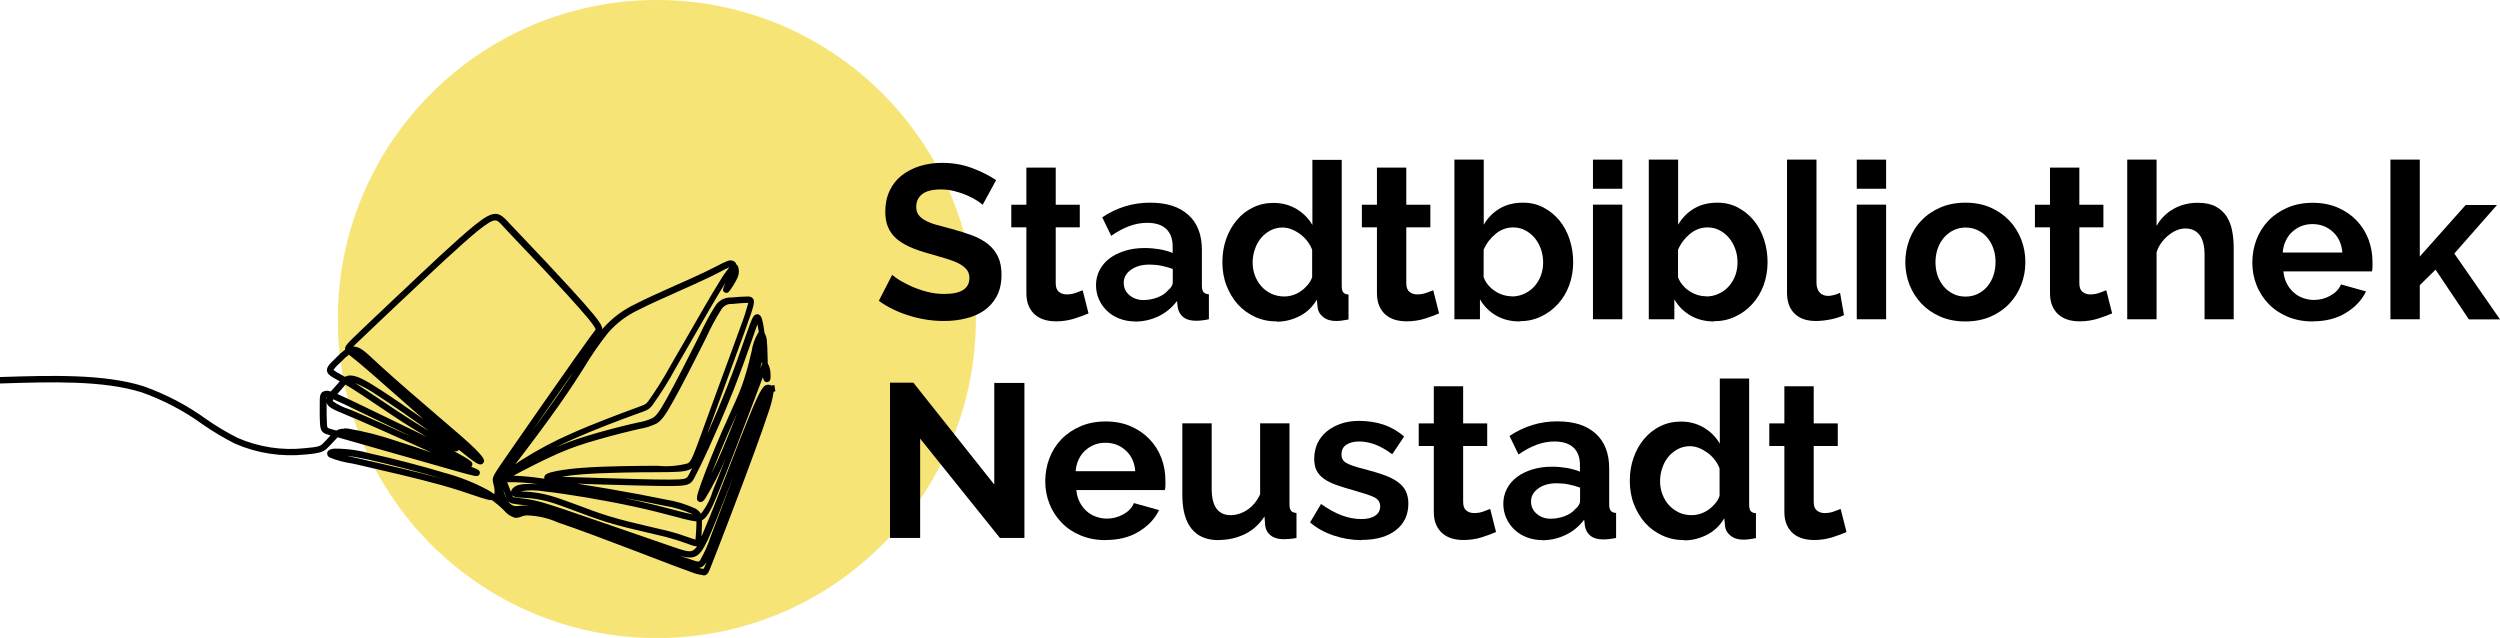
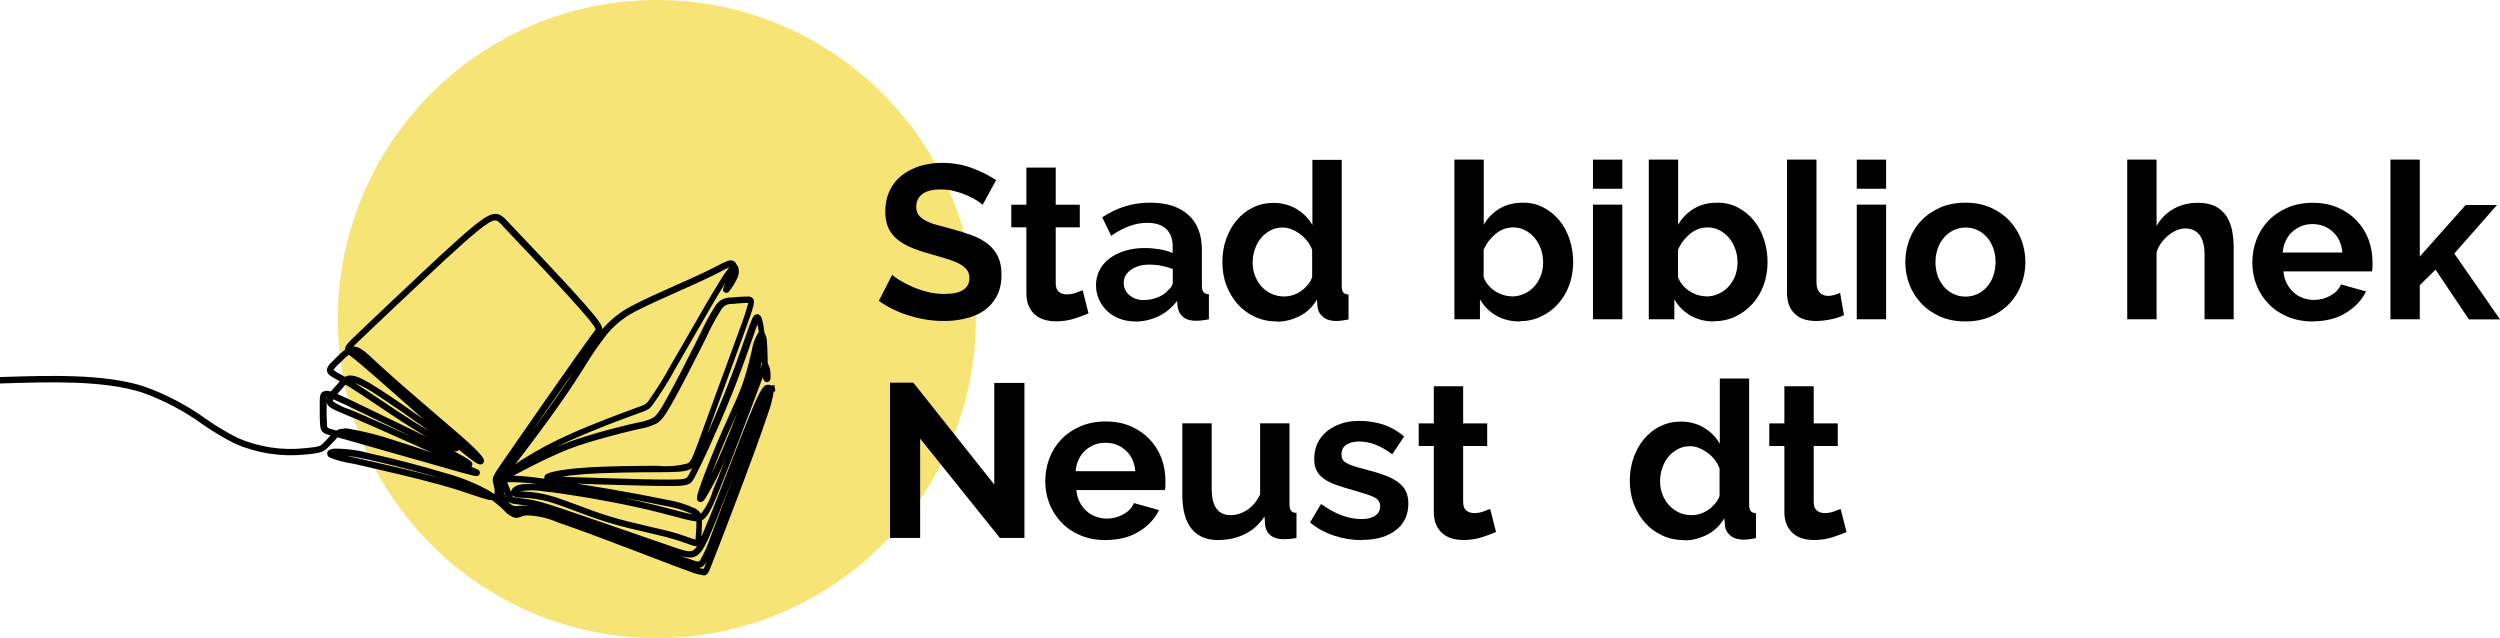
<svg xmlns="http://www.w3.org/2000/svg" id="Ebene_1" viewBox="0 0 217.22 55.43">
  <defs>
    <style>.cls-1,.cls-2{stroke-width:0px;}.cls-3{isolation:isolate;}.cls-2{fill:#f7e476;}</style>
  </defs>
  <g id="Gruppe_1185">
    <circle id="Ellipse_1" class="cls-2" cx="57.07" cy="27.72" r="27.72" />
    <g id="Gruppe_862">
      <path id="Pfad_1875" class="cls-1" d="m61.13,49.98c-.39-.04-.78-.15-1.15-.3-.71-.25-1.84-.68-3.56-1.34l-.96-.37c-2.63-1-5.29-2.01-6.97-2.57-.87-.39-1.81-.6-2.77-.62-.16.02-.31.06-.46.12-.16.07-.34.1-.52.09-.37-.11-.7-.34-.95-.64l-.07-.07c-.3-.3-.63-.57-.97-.82-.17,0-.33-.03-.49-.08-.3-.07-.66-.2-1.17-.37-.67-.23-1.59-.54-2.85-.89-2.01-.56-4.88-1.22-7.15-1.74l-.46-.1c-.68-.1-1.35-.27-1.99-.53-.16-.08-.24-.25-.21-.42.08-.31.5-.34.66-.35,1.04,0,2.07.14,3.07.42,1.85.4,4.62,1.12,6.45,1.68,1.31.35,2.58.85,3.77,1.49.18.1.35.21.51.33.02,0,.04-.01.06-.02.01-.01.03-.04.03-.08,0-.24-.03-.47-.1-.7-.02-.09-.04-.17-.05-.24-.08-.4,0-.53,1.44-2.6,1.42-2.05,4.18-6.02,5.67-8.12,1.15-1.63,1.53-2.13,1.69-2.34.05-.06.08-.1.1-.14,0-.01.02-.03.02-.04,0-.03-.04-.21-.64-.94-.92-1.11-2.87-3.22-3.95-4.37-.78-.83-1.48-1.57-2.1-2.21-.52-.55-.98-1.03-1.31-1.39l-.03-.04c-.33-.36-.5-.53-.71-.52-.26,0-.7.27-1.43.85-1.5,1.21-4.28,3.84-6.31,5.76l-.44.41c-.63.6-1.18,1.12-1.66,1.57-1.11,1.05-1.84,1.74-2.26,2.15-.09.09-.16.16-.22.22h.06c.53.02.98.44,1.89,1.29.16.14.32.3.51.47,1.25,1.14,3.19,2.82,4.61,4.03l.64.55c1.23,1.05,2.2,1.88,2.83,2.5.93.91.9,1.11.75,1.29-.19.24-.52.04-.67-.06-.31-.2-.84-.61-1.44-1.1-.1.14-.28.18-.44.11,1.56.83,1.58.97,1.61,1.1.01.09-.02.19-.08.25l-.02.02.21.08c.35.14.61.25.53.52s-.36.21-.57.16c-.51-.11-1.77-.47-3.36-.93l-.53-.15c-1.22-.35-2.57-.73-3.8-1.08l-1.61-.46-2.15-.61-.33-.1-.03.04c-.09.09-.19.2-.29.31-.19.21-.39.42-.57.59-.32.31-.59.45-1.89.56-2.09.22-4.2-.1-6.13-.94-.97-.49-1.91-1.05-2.8-1.67-1.63-1.18-3.42-2.12-5.31-2.79-3.38-1.06-7.92-.91-12.31-.77l-.02-.56c4.44-.14,9.02-.29,12.49.8,1.94.69,3.78,1.65,5.45,2.86.87.61,1.78,1.15,2.73,1.63,1.84.8,3.86,1.11,5.85.89,1.24-.1,1.36-.21,1.55-.4.16-.16.36-.36.54-.57l.13-.14h-.03c-.61-.18-.82-.27-.88-.91-.04-.52-.04-1.52-.03-2.02,0-.37.01-.68.25-.85.21-.12.46-.13.68-.04h.03c.09-.1.2-.22.3-.33.06-.06.12-.13.17-.19s.1-.12.15-.17.1-.13.16-.19l-.22-.12c-.53-.3-.77-.44-.86-.67-.15-.38.19-.71.59-1.09l.15-.15.11-.11c.21-.22.44-.42.69-.61v-.04c-.01-.24.17-.46.57-.85.42-.42,1.16-1.11,2.27-2.17.48-.45,1.03-.97,1.66-1.57l.44-.41c2.04-1.93,4.82-4.57,6.34-5.79,1.66-1.33,2.06-1.16,2.89-.27l.03.04c.33.36.79.83,1.31,1.38.62.65,1.32,1.39,2.1,2.22,1.09,1.16,3.05,3.27,3.98,4.4.52.64.75.99.76,1.28l.05-.06c.79-.9,1.76-1.62,2.84-2.13.95-.49,1.95-.93,3.06-1.43l.33-.15c1-.44,2.04-.9,2.81-1.28.34-.17.62-.31.88-.44.29-.16.59-.31.9-.43.2-.09.43-.07.61.04.08.06.14.15.16.24.1.08.17.19.19.32.08.33.03.67-.14.97-.19.38-.41.74-.67,1.07l-.02.03c-.1.11-.25.13-.38.05-.21-.14-.13-.32.02-.68l.05-.13-.07.11c-.72,1.14-1.9,3.22-2.96,5.05-.47.82-.91,1.59-1.29,2.24-.6,1.11-1.28,2.19-2.01,3.21-.3.39-.44.44-1.35.76l-.3.11c-.95.34-3.36,1.24-5.3,2.11-.49.22-.98.45-1.47.69.83-.36,1.69-.68,2.55-.94,1.27-.4,2.92-.83,3.99-1.08.23-.05.44-.1.62-.14.43-.07.85-.19,1.25-.38.31-.18.56-.46,1.25-1.7.72-1.29,1.8-3.4,2.5-4.81l.39-.78c.39-.85.83-1.67,1.33-2.46.29-.47.81-.75,1.36-.73h.01c.49-.05.99-.08,1.49-.09h.01c.16,0,.31.06.41.19.17.26.1.56-.6,2.51-.49,1.36-1.27,3.48-2.02,5.53-.48,1.29-.93,2.52-1.27,3.47l-.09.26c.46-1.03,1.11-2.53,1.72-4.09.67-1.69,1.23-3.32,1.61-4.4l.08-.23c.45-1.29.57-1.6.83-1.68.1-.03.21-.02.3.05.17.12.28.37.42,1.44,0,.04.01.09.02.13.12.21.19.44.2.68.04.34.05.82.06,1.28,0,.23.01.47.02.68.14.25.22.52.23.81.06.65-.07.75-.21.8-.13.05-.27,0-.34-.11-.05-.09-.09-.19-.11-.3-.14.37-.33.85-.54,1.42l-.22.59c-.86,2.26-2.3,6.05-3.14,8.08-.61,1.49-.96,2.12-1.39,2.34,0,.09,0,.18,0,.28,0,.37-.03.81-.05,1.14.09-.19.18-.41.28-.65.58-1.36,1.41-3.5,2.21-5.57.63-1.63,1.23-3.18,1.68-4.27,1.06-2.6,1.28-2.71,1.65-2.71.09,0,.19.02.27.07.07-.02.16-.04.25-.05l.09.55c-.06.01-.11.02-.15.03-.09.64-.26,1.26-.48,1.87-.51,1.56-1.58,4.5-3.19,8.72-1.02,2.68-1.48,3.84-1.7,4.4-.28.72-.34.87-.58.96-.07.02-.14.03-.21.03Zm-.4-.64c.13.05.27.08.41.08.1-.19.18-.39.26-.6-.21.34-.4.49-.66.52h0Zm-1.63-1.04c.54.19.95.33,1.24.42.36.11.38.09.49-.04.38-.66.69-1.36.93-2.09.5-1.31,1.25-3.28,1.98-5.24-.71,1.82-1.41,3.62-1.92,4.83-.92,2.17-1.29,2.52-2.7,2.12h0Zm-14.59-5.25c.05.14.07.14.21.17.09.02.23.03.38.05.45.04.9.12,1.35.21.81.18,1.79.51,4.18,1.33l3.83,1.32c1.52.53,3.01,1.04,4.02,1.39.93.32,1.39.47,1.7.32.16-.09.29-.22.38-.38-.11,0-.21,0-.32-.04-.13-.04-.29-.09-.49-.17-.63-.23-1.26-.43-1.91-.6-.45-.11-.97-.23-1.52-.36-1.12-.26-2.39-.55-3.65-.94-.92-.29-1.81-.62-2.66-.94s-1.67-.63-2.35-.82c-.73-.2-1.49-.32-2.25-.34-.16,0-.3-.02-.42-.03-.18,0-.35-.07-.49-.18h0Zm.66-.36c.08,0,.17.01.28.02.8.02,1.6.14,2.37.36.7.2,1.53.51,2.4.83.85.32,1.72.65,2.63.93,1.23.38,2.49.67,3.6.93.56.13,1.09.25,1.54.36.66.17,1.32.38,1.96.61.19.07.34.12.45.15h.03s0-.07.01-.11c.02-.32.07-.86.07-1.29v-.18c-.12,0-.25-.03-.37-.05-.4-.07-.93-.21-1.6-.39-.87-.23-1.96-.52-3.35-.82-2.54-.56-6-1.14-7.88-1.34-.71-.13-1.43-.13-2.14,0h0Zm9.24.62c.31.06.6.13.89.19,1.41.31,2.5.6,3.38.83.64.17,1.14.3,1.52.37l-.04-.03c-.78-.35-1.61-.6-2.45-.73-.91-.2-2.03-.41-3.29-.64h0Zm-4.21-1.28c.86.14,1.79.29,2.72.45,1.92.33,3.61.65,4.9.92.91.14,1.8.41,2.63.8.18.11.34.26.45.44.47-.59.82-1.26,1.03-1.99.31-.76.72-1.78,1.14-2.87-.5,1.22-1.1,2.4-1.79,3.53-.09.13-.29.41-.55.28s-.26-.35.19-1.6c.41-1.15,1.16-3.03,1.84-4.57.22-.51.44-.98.64-1.43.42-.92.78-1.71,1.06-2.47.3-.86.56-1.75.76-2.64.03-.13.06-.25.09-.37.08-.56.27-1.1.56-1.59.02-.02.04-.04.06-.06-.04-.3-.08-.52-.11-.68-.11.27-.24.65-.36,1l-.08.23c-.38,1.08-.95,2.72-1.62,4.42-.86,2.19-1.81,4.29-2.17,5.09-.47,1.03-.88,1.88-1.25,2.59-.34.66-.66.71-2.15.72-1.4,0-4-.08-6.1-.14l-1.24-.04-.65-.03Zm-4.75,1.9c.34,0,.67.05,1,.13l-.12-.03c-.42-.09-.85-.16-1.29-.2-.17-.02-.31-.03-.42-.06-.32-.03-.58-.26-.65-.57h0s-.14-.38-.14-.38l-.1-.25c.09.38.25.74.48,1.06.16.24.44.37.73.34.04,0,.07,0,.11-.01.13-.02.26-.03.4-.04h0Zm-1.37-2.01s.03.08.04.11c.06.17.15.39.23.59l.05.12c.02-.15.11-.29.23-.38.24-.2.61-.39,2.1-.28-.85-.14-1.71-.2-2.58-.18h-.07Zm4.74-.5c.56.03,1.28.05,2.05.07l1.24.04c2.09.06,4.68.15,6.08.14,1.44,0,1.48-.08,1.66-.42.09-.18.19-.37.29-.57-.03.02-.06.04-.1.06-.48.27-1.19.28-2.91.29h-.09c-1.54,0-4.41.03-6.41.18-.76.06-1.35.13-1.8.21h0Zm-18.7-1.82l.66.15.46.1c2.27.52,5.14,1.18,7.16,1.74-1.82-.55-4.52-1.24-6.32-1.64-.8-.17-1.45-.29-1.96-.35h0Zm14.5,1.73c.81.03,1.62.11,2.43.23l.25.03c-.02-.08-.01-.17.02-.24.07-.12.2-.26,1.06-.43.73-.13,1.46-.22,2.2-.27,2.02-.16,4.9-.17,6.45-.18h.09c.89.09,1.78.02,2.64-.21.29-.17.45-.57,1.14-2.46l.19-.53c.34-.94.8-2.18,1.27-3.47.75-2.05,1.54-4.17,2.02-5.52.25-.64.46-1.3.64-1.96-.46,0-.92.04-1.38.09h-.02c-.39-.03-.76.16-.96.5-.48.77-.91,1.56-1.28,2.38-.12.25-.25.51-.39.78-.71,1.42-1.79,3.53-2.52,4.83-.69,1.24-1.01,1.66-1.46,1.92-.45.21-.92.36-1.41.44-.18.04-.38.09-.61.14-1.06.25-2.7.68-3.96,1.07-1.09.33-2.15.74-3.18,1.23-.96.44-2.09,1.02-2.83,1.41l-.31.17-.11.06Zm19.51-5.6l-.22.48c-.21.45-.42.92-.64,1.42-.5,1.15-1.05,2.48-1.46,3.55.27-.56.58-1.24.91-2,.43-1.02.93-2.25,1.4-3.45h0Zm-.79-12.49c-.18.07-.44.2-.75.37-.25.13-.54.28-.89.45-.78.38-1.82.84-2.83,1.29l-.33.15c-1.1.49-2.09.93-3.03,1.41-1.02.47-1.93,1.15-2.67,2-.75.94-1.43,1.93-2.05,2.96-.26.42-.54.84-.82,1.28-.89,1.37-1.98,2.9-3.31,4.69-.6.81-1.16,1.54-1.6,2.12l-.3.39c.16-.12.36-.26.6-.41,1.35-.85,2.75-1.6,4.21-2.24,1.96-.88,4.39-1.78,5.34-2.13l.3-.11c.88-.32.9-.33,1.1-.58.72-1.01,1.38-2.06,1.97-3.15.38-.65.82-1.42,1.29-2.23,1.05-1.84,2.25-3.92,2.97-5.07.24-.41.51-.8.81-1.17h0Zm-33.43,13.98c.13,0,.26,0,.39.03,1.33.23,2.64.56,3.92.99.98.31,2.16.7,3.28,1.08-.67-.3-1.43-.64-2.23-1-1.52-.68-3.09-1.38-4.21-1.86-.35-.15-.66-.28-.93-.39-1.25-.52-1.67-.7-1.75-1.11h0c-.01.63,0,1.5.03,1.93,0,.09.02.18.05.27.13.07.27.12.41.15l.36.1c.2-.12.44-.17.67-.16h0Zm2.08.95h0l1.45.41c-.53-.16-1.02-.29-1.45-.41h0Zm-2.68-3.94c.49.21,1.18.54,2.17,1.02l.75.36,1.2.58c1.2.58,2.51,1.21,3.66,1.77-.43-.25-.89-.52-1.37-.82-.97-.6-2.06-1.34-3.03-1.99-.8-.54-1.56-1.05-2.16-1.42-.18-.11-.35-.22-.51-.31-.07.07-.14.15-.23.26-.05.06-.1.12-.15.18s-.12.13-.18.2c-.04.05-.1.11-.16.18h0Zm-.35.46s-.05.1-.05.16c.43.31.91.55,1.42.7.27.11.58.24.94.4,1.13.48,2.7,1.19,4.22,1.87l.19.08c-.82-.4-1.68-.81-2.49-1.2l-1.2-.58-.75-.36c-1.05-.51-1.79-.86-2.27-1.06h0Zm1.86-1.43h0c.6.38,1.36.89,2.17,1.43,1.01.68,2.05,1.38,3.01,1.98.46.29.89.54,1.28.77-1.45-1.03-3.27-2.3-4.46-3.07-.63-.44-1.3-.82-2.01-1.11h0Zm19.01-.96c-1.03,1.47-2.4,3.42-3.56,5.09,1.29-1.74,2.34-3.23,3.22-4.56.11-.18.23-.35.34-.53h0Zm-19.37.33c.52,0,1.21.33,2.66,1.28.98.63,2.38,1.6,3.66,2.5-.73-.64-1.5-1.31-2.24-1.97-.84-.74-1.64-1.45-2.25-1.98-.99-.86-1.5-1.27-1.81-1.51l-.16-.13c-.23.17-.44.35-.63.56l-.11.11-.16.15c-.17.15-.32.31-.45.5.19.15.39.27.61.38.11.06.25.14.39.22.13-.07.28-.11.43-.12h.06Zm-2.08,1.88c-.01.06-.02.12-.02.19.01-.06.03-.12.06-.18h-.04Zm37.83-3.07c-.05.18-.11.38-.18.6.05-.14.12-.27.19-.4,0-.06,0-.13,0-.2h0Zm-.36-.86v.05s-.1.36-.1.36l-.04.18c.06-.23.11-.42.15-.59h0Z" />
    </g>
    <g id="Stadtbibliothek_Neustadt" class="cls-3">
      <g class="cls-3">
        <path class="cls-1" d="m85.37,17.79c-.09-.09-.25-.21-.48-.36-.23-.15-.52-.3-.85-.45-.34-.15-.7-.27-1.09-.37-.39-.1-.79-.15-1.2-.15-.72,0-1.26.13-1.61.4-.35.27-.53.64-.53,1.12,0,.28.07.51.2.69.13.18.33.34.58.48s.57.27.96.38.83.23,1.34.36c.66.18,1.26.37,1.8.57.54.2.99.46,1.37.76.37.3.66.67.86,1.09.2.42.3.95.3,1.57,0,.72-.14,1.34-.41,1.85-.27.51-.64.93-1.1,1.25s-.99.55-1.6.69c-.6.15-1.23.22-1.89.22-1.01,0-2.01-.15-3-.46-.99-.3-1.88-.73-2.66-1.29l1.16-2.26c.11.11.32.26.62.45.3.18.65.37,1.05.55.41.18.85.34,1.35.47.49.13,1,.19,1.52.19,1.44,0,2.17-.46,2.17-1.39,0-.29-.08-.54-.25-.74-.17-.2-.4-.38-.7-.53-.3-.15-.67-.29-1.1-.42-.43-.13-.91-.27-1.44-.42-.65-.18-1.21-.37-1.68-.58s-.87-.46-1.19-.74c-.32-.29-.55-.61-.71-.99-.16-.37-.24-.82-.24-1.34,0-.68.13-1.29.38-1.82.25-.53.6-.98,1.05-1.33s.97-.62,1.57-.81c.6-.18,1.23-.28,1.92-.28.95,0,1.82.15,2.62.45.8.3,1.49.65,2.09,1.05l-1.16,2.13Z" />
        <path class="cls-1" d="m94.58,27.23c-.34.15-.76.3-1.25.46-.49.15-1.01.23-1.56.23-.35,0-.69-.04-1-.13s-.58-.23-.82-.43-.42-.45-.56-.76c-.14-.31-.21-.69-.21-1.13v-5.72h-1.31v-1.96h1.31v-3.23h2.55v3.23h2.09v1.96h-2.09v4.86c0,.35.09.6.28.75.18.15.41.22.67.22s.53-.04.78-.13.46-.17.61-.23l.51,2.01Z" />
        <path class="cls-1" d="m98.63,27.93c-.48,0-.93-.08-1.35-.24s-.78-.38-1.08-.67c-.3-.28-.54-.62-.71-1s-.26-.8-.26-1.25.1-.9.31-1.3c.21-.4.5-.74.87-1.02.37-.28.82-.5,1.34-.66.52-.16,1.09-.24,1.71-.24.44,0,.88.04,1.3.11.42.08.8.18,1.13.32v-.57c0-.66-.19-1.17-.56-1.52s-.93-.53-1.66-.53c-.53,0-1.05.1-1.56.29-.51.19-1.03.47-1.56.84l-.78-1.61c1.28-.85,2.66-1.27,4.14-1.27s2.54.35,3.33,1.05,1.19,1.72,1.19,3.05v3.1c0,.27.05.46.14.57.1.11.25.18.47.19v2.17c-.43.09-.8.13-1.12.13-.48,0-.85-.11-1.11-.32-.26-.21-.42-.5-.48-.85l-.06-.55c-.44.58-.98,1.03-1.61,1.33-.63.3-1.31.46-2.03.46Zm.72-1.86c.43,0,.84-.08,1.23-.23.39-.15.69-.35.9-.61.28-.22.42-.46.42-.72v-1.14c-.3-.11-.63-.21-.99-.28s-.7-.1-1.03-.1c-.66,0-1.2.15-1.61.45-.42.3-.63.67-.63,1.13,0,.43.16.79.49,1.07s.73.43,1.22.43Z" />
        <path class="cls-1" d="m110.94,27.93c-.68,0-1.32-.13-1.9-.4s-1.08-.63-1.5-1.1-.74-1.02-.98-1.64-.35-1.3-.35-2.02.11-1.39.33-2.01c.22-.62.53-1.17.92-1.63.39-.47.86-.84,1.41-1.1.54-.27,1.14-.4,1.79-.4.73,0,1.4.18,1.99.53s1.05.82,1.38,1.39v-5.66h2.55v10.94c0,.27.04.46.13.57.09.11.24.18.46.19v2.17c-.44.09-.8.13-1.08.13-.46,0-.83-.11-1.12-.34-.29-.23-.46-.53-.49-.89l-.06-.63c-.37.63-.86,1.11-1.49,1.43-.63.32-1.28.49-1.97.49Zm.66-2.17c.24,0,.49-.04.74-.12.25-.08.49-.2.7-.35.22-.15.41-.33.58-.53.17-.2.3-.42.39-.67v-2.38c-.1-.28-.24-.53-.43-.77-.18-.23-.39-.44-.63-.61-.23-.17-.48-.31-.74-.41-.26-.1-.52-.15-.77-.15-.38,0-.73.08-1.05.25-.32.17-.6.39-.83.67-.23.28-.41.61-.53.98-.13.37-.19.75-.19,1.14,0,.42.07.8.21,1.16.14.35.33.67.57.93.24.27.53.47.86.63.34.15.71.23,1.11.23Z" />
-         <path class="cls-1" d="m125.04,27.23c-.34.15-.76.3-1.25.46-.49.15-1.01.23-1.56.23-.35,0-.69-.04-1-.13s-.58-.23-.82-.43-.42-.45-.56-.76c-.14-.31-.21-.69-.21-1.13v-5.72h-1.31v-1.96h1.31v-3.23h2.55v3.23h2.09v1.96h-2.09v4.86c0,.35.09.6.28.75.18.15.41.22.67.22s.53-.04.78-.13.46-.17.61-.23l.51,2.01Z" />
        <path class="cls-1" d="m132.03,27.93c-.76,0-1.44-.17-2.03-.51s-1.06-.81-1.41-1.41v1.73h-2.22v-13.87h2.55v5.66c.35-.61.82-1.08,1.4-1.42.58-.34,1.25-.5,2.02-.5.65,0,1.24.14,1.77.42.53.28.99.65,1.38,1.12s.68,1.02.89,1.65c.21.63.31,1.3.31,1.99s-.12,1.39-.35,2.01c-.23.62-.56,1.16-.98,1.62-.42.46-.91.83-1.48,1.09-.57.27-1.18.4-1.84.4Zm-.7-2.17c.41,0,.78-.08,1.12-.24.34-.16.63-.37.87-.64.24-.27.43-.58.56-.93.13-.35.2-.73.2-1.14s-.06-.79-.19-1.16c-.13-.37-.31-.69-.54-.97s-.51-.5-.83-.67c-.32-.17-.67-.25-1.04-.25-.57,0-1.08.19-1.53.56-.45.37-.8.83-1.04,1.38v2.38c.09.25.22.48.39.68s.36.38.58.52c.22.15.45.26.7.34.25.08.5.12.74.12Z" />
        <path class="cls-1" d="m138.41,16.4v-2.53h2.55v2.53h-2.55Zm0,11.34v-9.96h2.55v9.96h-2.55Z" />
        <path class="cls-1" d="m148.92,27.93c-.76,0-1.44-.17-2.03-.51s-1.06-.81-1.41-1.41v1.73h-2.22v-13.87h2.55v5.66c.35-.61.82-1.08,1.4-1.42.58-.34,1.25-.5,2.02-.5.65,0,1.24.14,1.77.42.53.28.99.65,1.38,1.12s.68,1.02.89,1.65c.21.63.31,1.3.31,1.99s-.12,1.39-.35,2.01c-.23.62-.56,1.16-.98,1.62-.42.46-.91.83-1.48,1.09-.57.27-1.18.4-1.84.4Zm-.7-2.17c.41,0,.78-.08,1.12-.24.34-.16.63-.37.87-.64.24-.27.43-.58.56-.93.13-.35.2-.73.2-1.14s-.06-.79-.19-1.16c-.13-.37-.31-.69-.54-.97s-.51-.5-.83-.67c-.32-.17-.67-.25-1.04-.25-.57,0-1.08.19-1.53.56-.45.37-.8.83-1.04,1.38v2.38c.09.25.22.48.39.68s.36.38.58.52c.22.15.45.26.7.34.25.08.5.12.74.12Z" />
        <path class="cls-1" d="m155.28,13.87h2.55v10.68c0,.37.09.65.27.86.18.2.43.3.76.3.15,0,.32-.03.5-.08.18-.05.36-.11.52-.19l.34,1.94c-.34.17-.74.29-1.2.38-.46.09-.87.13-1.24.13-.8,0-1.42-.21-1.85-.64-.44-.42-.66-1.03-.66-1.81v-11.57Z" />
        <path class="cls-1" d="m161.33,16.4v-2.53h2.55v2.53h-2.55Zm0,11.34v-9.96h2.55v9.96h-2.55Z" />
        <path class="cls-1" d="m170.77,27.93c-.81,0-1.54-.14-2.18-.42-.65-.28-1.19-.66-1.64-1.13-.45-.48-.79-1.02-1.04-1.64-.24-.62-.36-1.27-.36-1.96s.12-1.36.36-1.98c.24-.62.58-1.17,1.04-1.64.45-.48,1-.85,1.64-1.13.65-.28,1.37-.42,2.18-.42s1.54.14,2.18.42,1.18.66,1.63,1.13c.45.47.79,1.02,1.04,1.64.24.62.36,1.28.36,1.98s-.12,1.34-.36,1.96c-.24.62-.58,1.17-1.03,1.64-.44.47-.99.85-1.63,1.13-.65.28-1.38.42-2.19.42Zm-2.6-5.15c0,.44.07.85.2,1.21.13.36.32.67.55.94.23.27.51.47.83.62.32.15.66.22,1.03.22s.71-.07,1.03-.22.59-.35.83-.62c.23-.27.42-.58.55-.95.13-.37.2-.77.2-1.22s-.07-.83-.2-1.2c-.13-.37-.32-.68-.55-.95s-.51-.47-.83-.62-.66-.22-1.03-.22-.71.08-1.03.23c-.32.15-.59.36-.83.63-.23.27-.42.58-.55.95-.13.37-.2.77-.2,1.2Z" />
-         <path class="cls-1" d="m183.52,27.23c-.34.15-.76.3-1.25.46-.49.15-1.01.23-1.56.23-.36,0-.69-.04-1-.13s-.58-.23-.82-.43-.42-.45-.56-.76c-.14-.31-.21-.69-.21-1.13v-5.72h-1.31v-1.96h1.31v-3.23h2.55v3.23h2.09v1.96h-2.09v4.86c0,.35.09.6.28.75.18.15.41.22.67.22s.53-.04.78-.13c.25-.09.46-.17.61-.23l.51,2.01Z" />
        <path class="cls-1" d="m194.1,27.74h-2.55v-5.59c0-.79-.15-1.37-.44-1.74-.29-.37-.7-.56-1.24-.56-.23,0-.47.05-.72.15-.25.1-.49.24-.72.43-.23.18-.44.4-.63.66-.19.25-.33.53-.42.84v5.81h-2.55v-13.87h2.55v5.76c.37-.65.86-1.14,1.49-1.49.63-.35,1.32-.52,2.08-.52.65,0,1.17.11,1.58.33.41.22.72.52.95.88.23.37.39.79.47,1.25.09.47.13.95.13,1.44v6.21Z" />
        <path class="cls-1" d="m200.94,27.93c-.8,0-1.52-.14-2.17-.41-.65-.27-1.2-.64-1.65-1.11s-.81-1.01-1.05-1.63c-.25-.62-.37-1.27-.37-1.96s.12-1.38.36-2c.24-.63.59-1.18,1.04-1.65.46-.48,1.01-.85,1.66-1.13s1.38-.42,2.19-.42,1.54.14,2.18.42,1.18.65,1.63,1.12c.45.47.79,1.01,1.03,1.63.23.62.35,1.27.35,1.94,0,.16,0,.32,0,.47,0,.15-.02.28-.05.38h-7.69c.04.39.13.74.29,1.04.15.3.35.56.59.78.24.22.51.38.82.49.3.11.62.17.95.17.51,0,.99-.12,1.43-.37.45-.25.76-.57.92-.98l2.18.61c-.37.76-.95,1.38-1.76,1.87-.8.49-1.76.73-2.88.73Zm2.58-6c-.06-.75-.34-1.35-.83-1.79-.49-.45-1.08-.67-1.78-.67-.34,0-.66.06-.96.18-.3.12-.56.29-.79.5-.23.21-.42.47-.56.78-.15.3-.23.64-.26,1.01h5.17Z" />
        <path class="cls-1" d="m214.51,27.74l-2.89-4.31-1.37,1.35v2.96h-2.55v-13.87h2.55v8.42l3.99-4.48h2.72l-3.71,4.22,3.97,5.72h-2.72Z" />
      </g>
      <g class="cls-3">
        <path class="cls-1" d="m79.95,38.1v8.64h-2.62v-13.49h2.03l7.03,8.85v-8.83h2.62v13.47h-2.13l-6.94-8.64Z" />
        <path class="cls-1" d="m96.06,46.93c-.8,0-1.52-.14-2.17-.41s-1.2-.64-1.65-1.11-.81-1.01-1.05-1.63c-.25-.62-.37-1.27-.37-1.96s.12-1.38.36-2c.24-.63.59-1.18,1.04-1.65.46-.48,1.01-.85,1.66-1.13.65-.28,1.38-.42,2.19-.42s1.54.14,2.18.42c.64.28,1.18.65,1.63,1.12s.79,1.01,1.03,1.63c.23.62.35,1.27.35,1.94,0,.16,0,.32,0,.47,0,.15-.02.28-.05.38h-7.69c.04.39.13.74.29,1.04.15.3.35.56.59.78.24.22.51.38.82.49.3.11.62.17.95.17.51,0,.98-.12,1.43-.37.45-.25.76-.57.92-.98l2.19.61c-.37.76-.95,1.38-1.76,1.87-.8.49-1.76.73-2.88.73Zm2.58-6c-.06-.75-.34-1.35-.83-1.79-.49-.45-1.08-.67-1.78-.67-.34,0-.66.06-.96.18-.3.12-.56.29-.79.5-.23.21-.42.47-.56.78-.15.3-.23.64-.26,1.01h5.17Z" />
        <path class="cls-1" d="m105.87,46.93c-1.03,0-1.81-.33-2.34-.99-.53-.66-.8-1.63-.8-2.93v-6.23h2.55v5.68c0,1.53.55,2.3,1.65,2.3.49,0,.97-.15,1.43-.45.46-.3.84-.75,1.13-1.36v-6.17h2.55v7.03c0,.27.05.46.14.57.09.11.25.18.47.19v2.17c-.25.05-.47.08-.64.09-.17.01-.33.02-.47.02-.46,0-.83-.1-1.11-.31s-.45-.5-.5-.87l-.06-.8c-.44.68-1.01,1.2-1.71,1.54-.7.34-1.46.51-2.3.51Z" />
        <path class="cls-1" d="m118.33,46.93c-.84,0-1.65-.13-2.45-.4-.8-.27-1.48-.65-2.05-1.14l.95-1.6c.61.43,1.2.76,1.78.98.58.22,1.15.33,1.72.33.51,0,.91-.09,1.2-.29.29-.19.44-.46.44-.82s-.17-.61-.51-.78c-.34-.17-.9-.35-1.67-.57-.65-.18-1.2-.35-1.65-.51-.46-.17-.82-.35-1.1-.56-.28-.21-.48-.45-.61-.72-.13-.27-.19-.6-.19-.98,0-.51.1-.96.29-1.37.2-.41.47-.75.83-1.04s.77-.5,1.24-.66.99-.23,1.55-.23c.75,0,1.45.11,2.1.32.65.22,1.25.56,1.8,1.04l-1.03,1.54c-.51-.38-1-.66-1.47-.84-.47-.18-.95-.27-1.42-.27-.43,0-.79.09-1.08.27-.29.18-.44.46-.44.86,0,.18.04.32.1.44.07.11.18.22.33.3.15.09.35.17.6.26.25.08.55.17.92.26.68.18,1.27.35,1.76.53.49.18.89.38,1.2.61.31.23.54.49.68.79s.22.66.22,1.07c0,.98-.36,1.75-1.08,2.31-.72.56-1.7.85-2.95.85Z" />
        <path class="cls-1" d="m129.98,46.23c-.34.15-.76.3-1.25.46-.49.15-1.01.23-1.56.23-.35,0-.69-.04-1-.13s-.58-.23-.82-.43-.42-.45-.56-.76c-.14-.31-.21-.69-.21-1.13v-5.72h-1.31v-1.96h1.31v-3.23h2.55v3.23h2.09v1.96h-2.09v4.86c0,.35.09.6.28.75.18.15.41.22.68.22s.53-.04.78-.13c.25-.09.46-.17.61-.23l.51,2.01Z" />
-         <path class="cls-1" d="m134.02,46.93c-.48,0-.93-.08-1.35-.24s-.78-.38-1.08-.67c-.3-.28-.54-.62-.71-1s-.26-.8-.26-1.25.1-.9.31-1.3c.21-.4.5-.74.87-1.02.37-.28.82-.5,1.34-.66s1.09-.24,1.71-.24c.44,0,.88.04,1.3.11.42.08.8.18,1.13.32v-.57c0-.66-.19-1.17-.56-1.52-.37-.35-.93-.53-1.66-.53-.53,0-1.05.1-1.56.29-.51.19-1.03.47-1.56.84l-.78-1.61c1.28-.85,2.66-1.27,4.14-1.27s2.54.35,3.33,1.05c.79.7,1.19,1.72,1.19,3.05v3.1c0,.27.05.46.14.57.09.11.25.18.46.19v2.17c-.43.09-.8.13-1.12.13-.48,0-.85-.11-1.11-.32-.26-.21-.42-.5-.48-.85l-.06-.55c-.44.58-.98,1.03-1.62,1.33-.63.3-1.31.46-2.03.46Zm.72-1.86c.43,0,.84-.08,1.23-.23.39-.15.69-.35.9-.61.28-.22.42-.46.42-.72v-1.14c-.3-.11-.63-.21-.99-.28s-.7-.1-1.03-.1c-.66,0-1.2.15-1.61.45-.42.3-.63.67-.63,1.13,0,.43.16.79.49,1.07.33.29.74.43,1.22.43Z" />
        <path class="cls-1" d="m146.34,46.93c-.68,0-1.32-.13-1.9-.4-.58-.27-1.08-.63-1.5-1.1s-.74-1.02-.98-1.64-.35-1.3-.35-2.02.11-1.39.33-2.01c.22-.62.53-1.17.92-1.63s.86-.84,1.41-1.1c.54-.27,1.14-.4,1.79-.4.73,0,1.4.18,1.99.53s1.05.82,1.38,1.39v-5.66h2.55v10.94c0,.27.04.46.13.57.09.11.24.18.46.19v2.17c-.44.09-.8.13-1.08.13-.46,0-.83-.11-1.12-.34-.29-.23-.46-.53-.49-.89l-.06-.63c-.37.63-.87,1.11-1.49,1.43-.63.32-1.28.49-1.97.49Zm.66-2.17c.24,0,.49-.04.74-.12.25-.08.49-.2.7-.35.22-.15.41-.33.58-.53.17-.2.3-.42.39-.67v-2.38c-.1-.28-.24-.53-.43-.77-.18-.23-.39-.44-.63-.61-.24-.17-.48-.31-.74-.41-.26-.1-.52-.15-.77-.15-.38,0-.73.08-1.05.25s-.6.39-.83.67c-.23.28-.41.61-.53.98-.13.37-.19.75-.19,1.14,0,.42.07.8.21,1.16s.33.67.57.93.53.47.86.63.71.23,1.11.23Z" />
        <path class="cls-1" d="m160.44,46.23c-.34.15-.76.3-1.25.46-.49.15-1.01.23-1.56.23-.35,0-.69-.04-1-.13s-.58-.23-.82-.43-.42-.45-.56-.76-.21-.69-.21-1.13v-5.72h-1.31v-1.96h1.31v-3.23h2.55v3.23h2.09v1.96h-2.09v4.86c0,.35.09.6.28.75.18.15.41.22.67.22s.53-.04.78-.13c.25-.09.46-.17.61-.23l.51,2.01Z" />
      </g>
    </g>
  </g>
</svg>